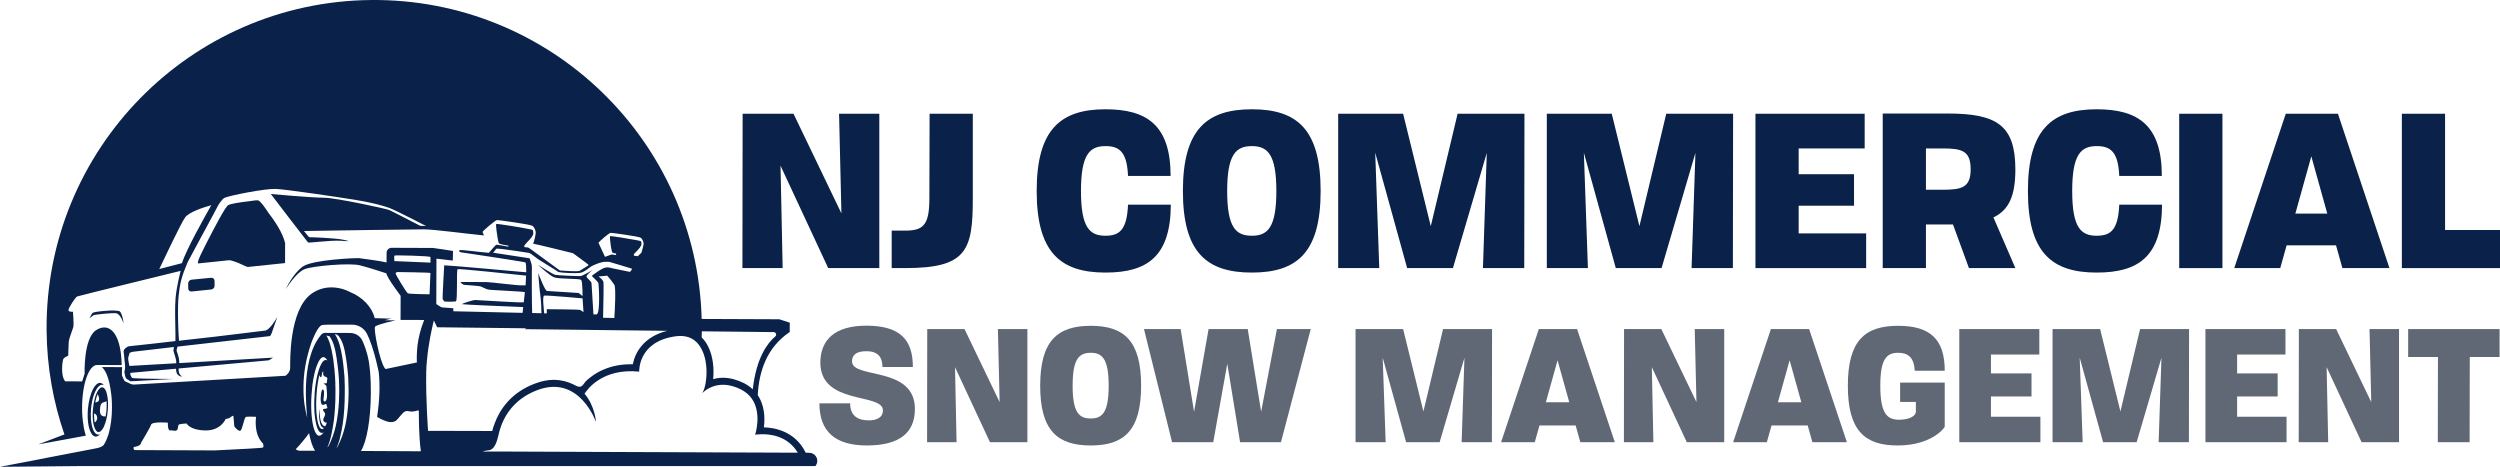
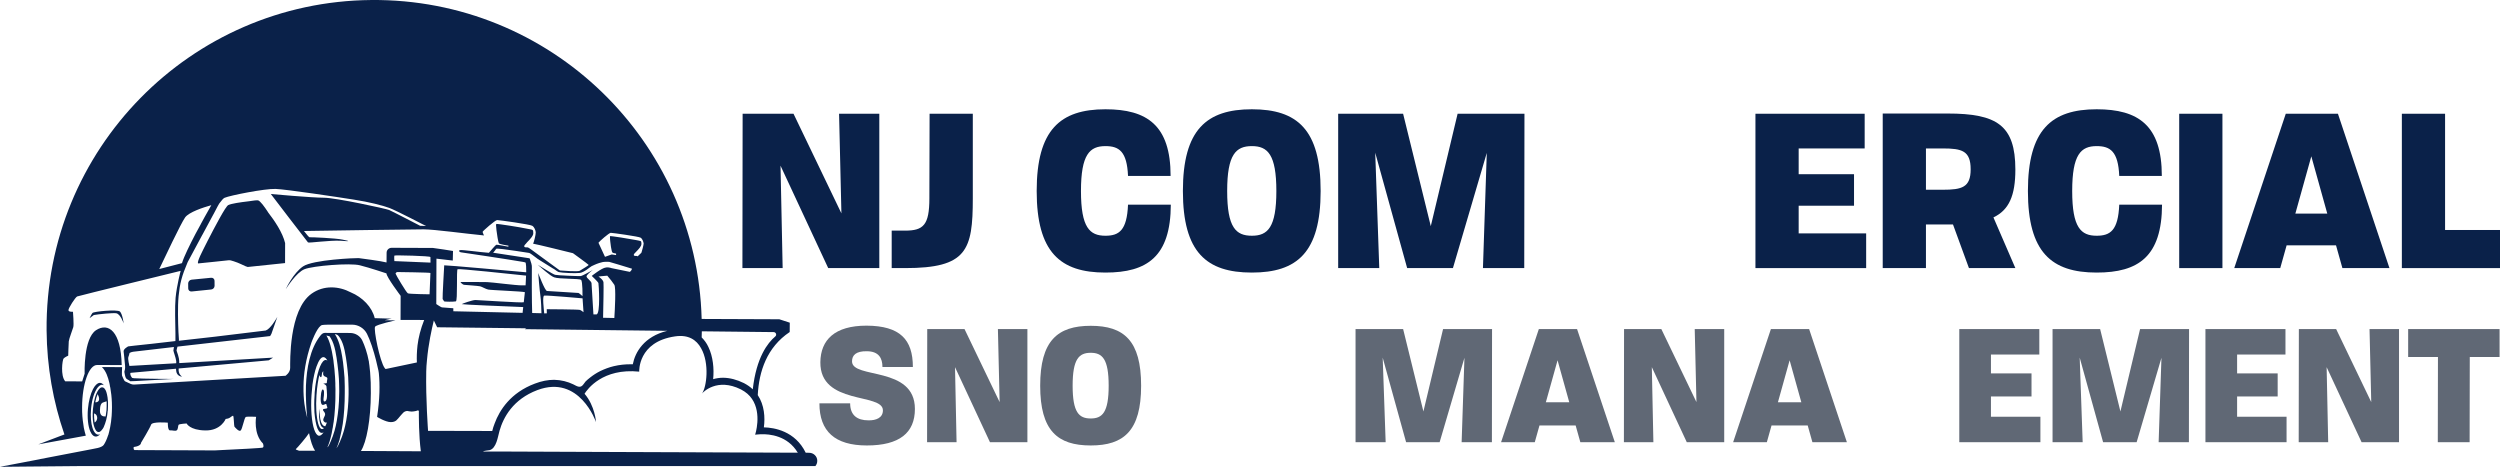
<svg xmlns="http://www.w3.org/2000/svg" id="Layer_1" viewBox="0 0 950 177.388">
  <g>
    <path d="M297.409,101.877h-15.291l.08-58.655h19.336l18.203,37.862-.89-37.862h15.291v58.655h-19.416l-18.122-38.914.809,38.914Z" style="fill: #0a2149;" />
    <path d="M343.94,101.877h-5.097v-14.239h5.097c6.958,0,9.223-2.103,9.223-12.297l.081-32.119h16.423v32.119c0,19.821-2.266,26.536-25.727,26.536Z" style="fill: #0a2149;" />
    <path d="M420.072,103.576c-17.152,0-26.132-7.686-26.132-30.986s8.98-31.067,26.132-31.067c15.776,0,24.756,6.068,24.756,25.323h-16.18c-.405-9.304-3.398-11.326-8.576-11.326-5.987,0-9.304,3.155-9.304,17.07s3.317,16.989,9.304,16.989c5.178,0,8.171-2.022,8.576-11.812h16.261c-.081,19.74-8.98,25.808-24.837,25.808Z" style="fill: #0a2149;" />
    <path d="M475.712,103.576c-17.232,0-26.213-7.686-26.213-30.986s8.98-31.067,26.213-31.067,26.131,7.686,26.131,31.067-8.98,30.986-26.131,30.986ZM475.712,89.579c5.987,0,9.304-3.074,9.304-16.989s-3.317-17.07-9.304-17.07c-6.068,0-9.385,3.155-9.385,17.07s3.317,16.989,9.385,16.989Z" style="fill: #0a2149;" />
    <path d="M508.505,43.222h24.675l10.517,42.716,10.194-42.716h25.403l-.081,58.655h-15.695l1.457-43.768-12.864,43.768h-17.394l-12.135-43.849,1.537,43.849h-15.614v-58.655Z" style="fill: #0a2149;" />
-     <path d="M587.787,43.222h24.676l10.517,42.716,10.194-42.716h25.403l-.081,58.655h-15.695l1.457-43.768-12.864,43.768h-17.394l-12.135-43.849,1.537,43.849h-15.614v-58.655Z" style="fill: #0a2149;" />
    <path d="M667.069,43.222h41.503v13.187h-25.079v9.789h21.035v11.974h-21.035v10.517h25.646v13.187h-42.07v-58.655Z" style="fill: #0a2149;" />
    <path d="M715.435,43.141h24.676c18.688,0,25.727,4.45,25.727,21.277,0,9.951-2.427,15.372-8.333,18.203l8.333,19.255h-17.637l-6.067-16.585h-10.275v16.585h-16.424v-58.735ZM731.859,72.104h6.391c7.281,0,10.598-.889,10.598-7.766,0-7.039-3.317-7.929-10.598-7.929h-6.391v15.695Z" style="fill: #0a2149;" />
    <path d="M796.739,103.576c-17.151,0-26.132-7.686-26.132-30.986s8.98-31.067,26.132-31.067c15.776,0,24.757,6.068,24.757,25.323h-16.181c-.404-9.304-3.398-11.326-8.576-11.326-5.986,0-9.303,3.155-9.303,17.07s3.317,16.989,9.303,16.989c5.178,0,8.172-2.022,8.576-11.812h16.262c-.081,19.74-8.98,25.808-24.838,25.808Z" style="fill: #0a2149;" />
    <path d="M828.099,43.222h16.424v58.655h-16.424v-58.655Z" style="fill: #0a2149;" />
    <path d="M868.593,43.222h19.821l19.579,58.655h-17.88l-2.427-8.657h-18.769l-2.427,8.657h-17.475l19.579-58.655ZM884.369,81.166l-6.067-21.763-6.068,21.763h12.135Z" style="fill: #0a2149;" />
    <path d="M912.703,43.222h16.424v44.173h20.873v14.482h-37.297v-58.655Z" style="fill: #0a2149;" />
  </g>
  <g>
    <path d="M329.4,169.276c-12.153,0-18.022-5.395-18.022-16.006h11.679c0,4.505,2.668,6.462,6.936,6.462,2.905.059,5.513-.949,5.513-3.794,0-6.759-23.951-1.838-23.773-18.319.119-8.477,5.454-13.872,17.548-13.872,12.746.059,17.607,5.276,17.607,15.71h-11.56c0-3.32-1.364-5.988-5.988-5.988-4.031-.059-5.573,1.482-5.573,3.853,0,6.818,23.892,1.601,23.892,18.081,0,9.071-5.869,13.872-18.26,13.872Z" style="fill: #606875;" />
    <path d="M363.497,168.031h-11.205l.059-42.981h14.169l13.339,27.745-.652-27.745h11.205v42.981h-14.228l-13.28-28.516.593,28.516Z" style="fill: #606875;" />
    <path d="M414.478,169.276c-12.628,0-19.208-5.632-19.208-22.706s6.58-22.765,19.208-22.765,19.148,5.632,19.148,22.765-6.58,22.706-19.148,22.706ZM414.478,159.02c4.387,0,6.818-2.253,6.818-12.45s-2.431-12.509-6.818-12.509c-4.446,0-6.877,2.312-6.877,12.509s2.431,12.45,6.877,12.45Z" style="fill: #606875;" />
-     <path d="M461.037,168.031h-15.651l-10.671-42.981h13.932l5.098,31.42,5.513-31.42h14.88l5.098,31.42,5.988-31.42h12.864l-11.323,42.981h-15.532l-4.861-29.82-5.336,29.82Z" style="fill: #606875;" />
    <path d="M515.108,125.05h18.081l7.707,31.302,7.47-31.302h18.615l-.059,42.981h-11.501l1.068-32.073-9.426,32.073h-12.746l-8.893-32.132,1.126,32.132h-11.442v-42.981Z" style="fill: #606875;" />
    <path d="M584.759,125.05h14.524l14.347,42.981h-13.102l-1.779-6.343h-13.754l-1.778,6.343h-12.805l14.347-42.981ZM596.318,152.854l-4.446-15.947-4.447,15.947h8.893Z" style="fill: #606875;" />
    <path d="M628.287,168.031h-11.205l.059-42.981h14.169l13.339,27.745-.652-27.745h11.205v42.981h-14.228l-13.279-28.516.592,28.516Z" style="fill: #606875;" />
    <path d="M672.943,125.05h14.524l14.347,42.981h-13.102l-1.779-6.343h-13.754l-1.778,6.343h-12.805l14.347-42.981ZM684.503,152.854l-4.446-15.947-4.447,15.947h8.893Z" style="fill: #606875;" />
-     <path d="M721.273,169.276c-12.627.059-19.09-5.573-19.09-22.706s6.462-22.765,19.09-22.765c12.272,0,17.726,5.158,17.726,17.074h-11.383c-.296-5.158-2.609-6.818-6.343-6.818-4.327,0-6.758,2.312-6.758,12.509,0,10.671,2.609,12.924,7.173,12.924,4.269,0,6.403-1.66,6.343-3.083v-3.676h-5.988v-7.351h16.955v16.778c0,.296-4.802,7.055-17.726,7.114Z" style="fill: #606875;" />
    <path d="M744.527,125.05h30.413v9.663h-18.378v7.173h15.414v8.774h-15.414v7.707h18.793v9.663h-30.828v-42.981Z" style="fill: #606875;" />
    <path d="M779.969,125.05h18.082l7.707,31.302,7.47-31.302h18.615l-.059,42.981h-11.501l1.068-32.073-9.426,32.073h-12.746l-8.893-32.132,1.126,32.132h-11.442v-42.981Z" style="fill: #606875;" />
    <path d="M838.065,125.05h30.413v9.663h-18.378v7.173h15.414v8.774h-15.414v7.707h18.793v9.663h-30.828v-42.981Z" style="fill: #606875;" />
    <path d="M884.712,168.031h-11.205l.059-42.981h14.169l13.339,27.745-.652-27.745h11.205v42.981h-14.228l-13.279-28.516.592,28.516Z" style="fill: #606875;" />
    <path d="M926.422,135.662h-11.323v-10.612h34.74v10.612h-11.323l-.059,32.369h-12.094l.059-32.369Z" style="fill: #606875;" />
  </g>
  <g>
    <path d="M45.585,118.386c-.942-.895-9.997-.031-10.444.545-.447.576-1.097,1.967-1.097,1.967l1.615-1.189c2.014-.349,7.099-.846,8.455-.678,1.658.196,2.895,3.889,2.895,3.889,0,0-.484-3.639-1.426-4.534Z" style="fill: #0a2149;" />
    <path d="M37.818,145.497c-.903.098-1.768.979-2.508,2.431-.917,1.815-1.616,4.441-1.891,7.424-.3,3.496.06,6.654.89,8.574.154.36.337.689.52.959.427.598.912.955,1.455,1.011.602.055,1.202-.282,1.769-.889-.27.123-.54.185-.812.158-.573-.055-1.088-.472-1.486-1.191-.061-.09-.122-.18-.183-.3-.153-.3-.276-.63-.4-.99-.588-1.801-.822-4.419-.577-7.282.026-.512.081-.994.168-1.447v-.03c.482-3.377,1.601-6.127,2.857-7.192.418-.365.868-.55,1.29-.523.181.028.392.087.544.176-.396-.538-.851-.866-1.363-.891-.09-.029-.181-.028-.271.002Z" style="fill: #0a2149;" />
    <path d="M37.398,148.18c-.994,1.355-1.807,4.095-2.078,7.257-.181,1.987-.12,3.854.121,5.33.241,1.204.572,2.108.964,2.71.271.422.602.663.963.693.211.03.362-.03.542-.09.331-.151.662-.482.963-.933.06-.03.09-.09.151-.181.151-.211.271-.452.391-.662v-.03c.361-.723.632-1.626.933-2.65.06-.211.09-.452.151-.692.181-.693.301-1.415.361-2.168,0-.151.03-.271.03-.422.03-.151.03-.301.09-.421.03-.542.06-1.084.06-1.596v-1.536c0-.12-.03-.271-.03-.391-.06-.964-.181-1.837-.361-2.559-.06-.271-.151-.542-.211-.783-.09-.331-.211-.602-.361-.873-.241-.452-.512-.753-.843-.903-.121-.06-.241-.06-.362-.09-.512-.06-.994.301-1.475.994ZM35.952,160.556c-.09-.542-.151-1.114-.181-1.746v-.03c-.03-.542-.03-1.114-.03-1.686.06,0,.151.03.241.09.391.181.873.602.933,1.355.12,1.084-.482,1.746-.964,2.017ZM36.675,152.847c-.151.03-.301.03-.482.03.241-1.235.572-2.288.903-3.101l.03.03c.211.422.572,1.174.542,1.837,0,.542-.241,1.024-.994,1.205ZM40.499,152.486c.03.09.03.211.03.331.03.572,0,1.054,0,1.506,0,.512-.03,1.054-.06,1.536-.06.151-.06.301-.06.422l-.06.421c-.06.542-.121,1.084-.241,1.596-.06-.06-.181-.06-.271-.06-.452,0-1.897-.03-1.867-2.198.03-2.168.542-2.891,1.265-3.131.361-.121.873-.301,1.265-.422Z" style="fill: #0a2149;" />
    <path d="M307.491,172.058l-1.325-.03c-4.005-8.25-11.984-9.545-15.898-9.635.512-3.764.211-8.461-2.319-12.255.452-9.033,3.493-18.187,12.135-23.968l.03-3.553-3.975-1.295-29.509-.12C264.854,53.452,209.119-.597,141.069.005,72.326.607,17.103,56.854,17.705,125.627c.12,13.821,2.499,27.07,6.775,39.475l-1.475.542-8.461,3.222,18.066-3.312c-.271-.903-.542-1.927-.753-2.981-.121-.753-.181-1.295-.181-1.295-.331-1.987-.512-4.215-.482-6.534.03-8.883,2.59-16.079,5.721-16.049l9.334.03c-.271-12.827-5.028-16.32-9.756-13.249-4.818,3.162-4.336,16.531-4.336,16.531l-.933,2.921-6.444-.03c-1.897-2.198-1.054-8.13-.632-8.642.421-.512,1.776-1.114,1.776-1.114,0,0,.121-4.396.211-5.42.09-1.024,1.475-4.486,1.716-5.42.271-.964-.12-5.841-.12-5.841,0,0-1.716.151-1.716-.632,0-.753,2.559-4.818,3.312-5.179.783-.301,39.325-9.726,39.325-9.726,0,0-1.445,5.33-1.927,10.208-.331,3.493-.12,9.846-.06,13.52.03,1.415.03,2.469,0,2.74,0,.06-.03.151-.03.211-3.222.361-6.263.723-8.883,1.024-5.39.542-9.033.994-9.033.994,0,0-1.867.933-1.746,1.957,0,0,.422,3.553.542,5.269.03.422.06.723.03.843,0,.452-.09.873-.211,1.204-.06.241-.09.391-.06.512.06.241.271,1.927.632,2.349.362.482,1.084.602,1.566,1.114l1.746-.06,14.784-.813s-12.074-.03-15.086-.271c-.391-.06-.632-.09-.692-.12-.361-.331-.994-1.536-.602-1.927l17.254-1.566c.03.301.06.572.09.933.241,1.807,1.837,2.078,2.228,2.078-.271-.181-1.054-.783-1.234-1.777-.12-.482-.09-.873-.06-1.325l34.236-3.101,1.626-1.024-35.651,2.078v-.361c0-2.017-.903-3.824-1.024-4.396,0-.241.151-.843.361-1.506,15.206-1.746,35.199-4.005,35.199-4.005l.482-.843,2.258-6.444c-.512.903-2.65,4.577-4.426,5.179-3.824.452-11.231,1.355-19.361,2.349-4.426.512-9.184,1.024-13.64,1.536.03-.151.03-.301.03-.422-.03-.331-.09-1.415-.181-2.921-.151-3.613-.331-9.666.06-13.64.482-4.818,1.174-7.558,3.493-13.008l.03-.03,5.48-10.208.03-.03,4.185-7.769.03-.03,1.596-3.041.602-1.054c.903-1.204,1.566-1.987,2.018-2.168,2.078-.903,15.296-3.523,19.391-3.372,4.065.151,23.878,3.131,29.749,4.065,5.841.903,10.99,2.228,13.49,3.162,2.589.964,13.941,6.865,13.941,6.865l-2.258-.09s-10.509-5.45-11.773-5.992c-1.265-.512-20.204-4.637-24.781-4.667-4.577,0-20.174-1.415-20.174-1.415,0,0,13.821,18.127,14.122,18.398.271.301,8.371-.873,12.406-.632,4.035.331,3.403.12.753-.422-2.589-.572-11.924-.964-12.586-.903-.181,0-1.024-.964-2.108-2.379,7.528-.121,40.83-.632,45.498-.632,4.185.03,15.748,1.626,22.914,2.319,0,0-.542-1.114-.512-1.385,0-.241,4.758-4.456,5.51-4.456.783,0,12.496,1.626,13.339,2.168.843.512,1.265,1.777,1.325,2.439v.121c.03.873-.692,3.673-.994,4.246.602,0,15.146,3.613,15.146,3.613,0,0,5.872,4.246,5.962,4.456,0,.211-2.65,1.746-3.403,2.228-.753.422-6.474-.06-7.498-.12l-.331-.211-10.629-7.769q-.03-.03-.06-.03l-.03-.03c-.391-.301-.783-.542-1.024-.663l-.03-.03s-.03,0-.03.03c-.09-.03-.181-.09-.241-.09-.843.09-1.415-.06-1.144-.693.03-.06.121-.181.211-.301.211-.241.542-.542.843-.964,1.024-1.024,2.379-2.439,2.318-3.433-.03-1.506-.03-1.204-2.529-1.716-2.469-.542-11.141-1.897-11.502-1.776-.06.03-.09.211-.121.482.03.873.241,2.71.512,4.276.03.271.09.512.12.753.181.964.331,1.686.452,1.837.421.452,3.643.903,3.643.903l-.06.391s-4.216-.813-4.547-.753c-.271.06-2.258,2.409-2.83,3.071-3.192-.211-9.937-1.174-10.84-1.024-1.144.181-.09.843.181.843.211,0,18.037,2.68,23.637,3.643.391.09.723.151.843.181.361.09.361,2.439.361,3.764-3.854-.361-30.803-2.77-31.165-2.65,0,0-.723,12.466-.602,12.797.121.301.512.693.542.873.09.211,3.704.211,4.487.03.753-.211.151-11.924.662-12.225.422-.271,20.415,1.837,26.016,2.439-.03,1.234-.121,3.192-.181,3.704h-1.355c-2.319.03-11.352-1.174-13.189-1.235-1.807-.09-9.666-.03-10.087-.03-.391-.03.723.964,1.174,1.054.452.06,5.42.391,6.173.572.783.181,2.078,1.024,3.071,1.234.994.241,12.888.663,13.941.994-.181,1.807-.422,3.824-.422,3.824-.421.331-17.314-.843-18.398-.843-1.114,0-5.028,1.385-5.179,1.566,0,.151,17.856.903,23.366,1.114-.09.753-.181,1.536-.241,2.198-13.309-.331-26.317-.602-26.317-.602v-1.144s-4.095-.331-4.336-.331c-.271,0-2.138-1.265-2.138-1.265l.06-17.253,6.203.723.09-3.643s-7.106-1.144-7.618-1.144c-.391-.03-11.141-.06-15.658-.06-1.084-.03-1.987.843-1.957,1.927l-.03,3.643c-1.987-.542-9.605-1.536-10.599-1.656-1.024-.06-17.314.572-21.138,3.162-3.673,2.529-6.414,8.28-6.564,8.672.241-.391,4.035-6.414,7.136-7.618,3.252-1.295,17.344-2.439,21.047-1.476,3.734.933,10.087,3.071,10.087,3.071,0,1.385,5.39,8.521,5.39,8.521l-.03,9.154,8.973.03c-1.385,3.493-2.168,6.715-2.529,9.635-.271,2.439-.331,4.667-.241,6.504l-11.894,2.499c-.12-.09-.211-.241-.331-.361-1.867-2.499-4.336-14.905-3.643-15.748.723-.873,7.768-2.379,7.768-2.379l-4.155-.06c1.445-.391,2.65-.602,2.65-.602l-6.414-.181c-.994-4.216-4.637-7.949-9.123-9.816-4.517-2.379-10.208-2.8-14.875.512-8.732,6.233-8.1,26.257-8.13,28.154.03,1.867-1.776,3.041-1.776,3.041l-56.94,3.312s-1.084.151-1.807-.181c-.693-.301-1.837-.813-2.228-1.024-.361-.181-.994-1.837-1.144-2.138-.121-.331.03-3.252.03-3.252l-7.678-.03c1.566,1.506,2.319,3.854,2.83,6.022.06.301.121.602.181.903.03.151.03.301.06.422.03.181.09.331.12.482.301,1.716.542,3.674.602,5.721l.03,1.746c0,1.114-.06,2.198-.12,3.252-.121,1.536-.301,3.011-.572,4.336-.03.151-.06.271-.09.391-.12.482-.211.933-.301,1.355-.09.361-.181.723-.271,1.054-.09.121-.12.241-.151.361-.482,1.475-1.024,2.68-1.656,3.583-.391.512-1.295.903-2.319,1.144h-.03l-2.258.452-19.602,3.764-.03.03-15.146,2.891,29.328-.271h280.512c.452-.542.723-1.234.723-1.987.03-1.686-1.385-3.071-3.071-3.071ZM66.966,138.033l-17.795,1.024v-.03c-.03-.03-.663-2.74-.391-3.372.15-.331.331-.994.452-1.536.391-.211.843-.391,1.325-.452.361-.03,7.046-.813,15.537-1.807-.121.572-.211,1.084-.211,1.325.06.572.873,2.529,1.084,4.065.03.301.03.542,0,.783ZM77.776,82.448c-.452.843-.964,1.777-1.475,2.71v.03c-.632,1.144-1.295,2.409-1.987,3.643-2.258,4.336-4.396,8.672-5.119,11.051-.03.06-.06.09-.06.121,0,0-3.583.903-8.612,2.228,2.018-4.185,8.1-17.133,9.816-19.602,1.445-2.017,6.925-3.824,9.967-4.667-.632,1.114-1.506,2.71-2.529,4.486ZM99.877,170.071c-.211.181-8.672.632-18.247,1.084l-30.502-.121c-.572-.331-.301-1.174-.301-1.174,2.861-.362,2.74-1.536,2.74-1.536v-.03c.181-.271,3.433-5.691,3.854-6.925.422-1.265,6.353-.753,6.353-.753,0,0-.09,2.981.813,2.921.933-.09,1.987.391,2.559,0,.602-.422.452-1.776.723-2.108.241-.361,3.041-.512,3.041-.512,0,0,1.174,2.559,7.106,2.65,5.962.12,7.739-4.366,7.739-4.366,0,0,1.024-.09,1.536-.452.512-.301,1.054-.843,1.295-.753.271.12.331,3.854.482,4.095.181.271,1.716,2.048,2.349,1.536.693-.512,1.385-4.908,1.987-5.179.602-.241,3.914-.06,3.914-.06,0,0-1.114,6.444,2.589,10.117,0,0,.512,1.204-.03,1.566ZM113.638,171.275c-.843-.241-1.415-.482-1.174-.662.632-.542,4.155-4.697,4.968-6.022.602,3.011,1.355,5.329,2.288,6.684h-6.082ZM121.196,165.584c-1.415-.211-2.439-3.403-2.8-7.979-.181-2.228-.211-4.758-.03-7.407.09-1.415.211-2.8.361-4.065.391-2.71.903-5.089,1.536-6.835.843-2.349,1.777-3.704,2.74-3.583.512.06.994.542,1.415,1.325-.181-.12-.361-.241-.542-.241-1.536-.211-3.101,3.613-3.914,9.033-.151.723-.181,1.445-.271,2.228-.09.693-.151,1.445-.151,2.168-.181,2.288-.151,4.456-.06,6.414.211,2.559.602,4.727,1.144,6.143.452,1.024.964,1.656,1.536,1.716.271.03.542-.03.813-.211-.602.873-1.205,1.355-1.777,1.295ZM123.484,146.103c.301.211.542.482.572.753,0,.09,0,.241.03.452.12,1.235.482,4.396-.361,5.089-.06.06-.121.09-.181.121-.331.12-.482-.03-.572-.271-.121-.422.03-1.265.12-2.017v-.06c0-.331.03-.632.03-.903v-.06c0-.241,0-.452-.03-.602-.361-1.114-.783-.632-1.054.693-.06.331-.09.783-.121,1.234v.06c-.03.151-.03.301-.03.452l-.03.151c-.03,1.144.09,2.258.512,2.559.12.09.271.12.422.12.06,0,.12,0,.181-.06.271-.06.542-.211.753-.301.181-.06.301-.03.331.241.09.753.662,1.174.09,1.445-.12.03-.241.09-.391.09-.241.06-.542.09-.753.12-.241.121-.361.241-.211.572.09.151.181.241.241.331.301.421.512.602.512,1.265-.03.241-.181.542-.331.843-.301.663-.692,1.355.06,1.897.09.09.181.181.301.211.241.12.482.09.663,0-.151.391-.271.723-.422,1.024-.09.151-.151.271-.211.421-.482-.03-.873-.271-1.174-.753-.331-.482-.572-1.174-.723-1.987-.271-1.746-.421-3.945-.421-3.945,0,0-.512,6.444,1.475,7.257.12.06.241.09.391.06-.121.12-.241.241-.331.301-.181.121-.361.151-.542.121-1.084-.121-1.837-2.951-2.078-7.016-.09-1.746-.09-3.704.06-5.781.09-1.596.271-3.132.482-4.547.151-1.174.422-2.228.602-3.192.09.331.211.632.422.783.692.422.331-1.506.873-1.987.151-.12.211-.181.241-.151,0,.09-.151.542-.06,1.235.03.09.06.151.09.181.181.452.692.572,1.084.753.271.12.452.301.391.692-.06.361-.12.692-.151.933-.03.422-.06.662-.06.662,0,0-.301.03-.632.09-.331.03-.723.12-.723.12,0,0,.331.09.663.301ZM125.622,167.842c-.271.602-.602,1.445-1.054,2.018-.06.03-.09.06-.151.09.572-1.265,1.114-2.951,1.536-4.908l.12-.542c.12-.512.181-1.024.271-1.566.03-.151.06-.271.09-.361.03-.271.09-.542.121-.813.06-.271.09-.542.12-.813.03-.211.06-.422.12-.663.09-.843.181-1.716.301-2.62v-.09c.06-.753.09-1.506.181-2.258.03-.572.06-1.174.09-1.777.03-.422.03-.843.06-1.234,0-.813.06-1.596.03-2.409v-.572c.03-.964.03-1.897-.03-2.83.03-.271,0-.542,0-.813-.03-.482-.03-.933-.06-1.385,0-.361-.03-.723-.06-1.084-.121-1.987-.301-3.854-.542-5.57l-.06-.632c-.06-.422-.151-.873-.211-1.295-.452-2.891-1.144-6.022-2.469-8.22.422.09.813.181,1.204.301.151.211.301.452.452.692,1.596,2.529,2.138,6.745,2.56,9.997.271,1.837.391,3.674.542,5.51.06,1.566.12,3.131.12,4.697l-.03,1.265c-.03,3.342-.331,6.685-.903,9.937-.211,1.295-.512,2.56-.843,3.764-.422,1.445-.934,2.861-1.506,4.185ZM131.554,159.893c-.241,1.295-.512,2.56-.873,3.794-.422,1.445-.903,2.83-1.506,4.155-.331.753-.813,1.897-1.325,2.469.09-.241.211-.512.331-.783.03-.03.03-.06.06-.12.09-.211.181-.482.271-.723.03-.09.06-.181.09-.271.06-.241.151-.452.211-.692.06-.181.151-.391.211-.572.03-.181.06-.331.09-.512.06-.211.12-.391.151-.602.391-1.506.692-3.192.994-5.059.482-3.433.753-7.407.753-11.653.03-.843.03-1.656,0-2.469-.03-1.114-.06-2.228-.09-3.312-.151-2.078-.361-4.065-.572-5.871-.391-2.83-.933-6.203-2.078-8.792,0,0,0-.03-.03-.06-.06-.181-.181-.391-.271-.572,0-.03-.03-.06-.06-.121-.09-.151-.151-.331-.241-.482-.03-.06-.06-.09-.09-.121-.12-.211-.241-.391-.361-.602.331.181.663.12.964.331.422.271.753.753,1.054,1.234,1.626,2.529,2.138,6.745,2.59,9.997.211,1.596.361,3.192.482,4.788.06.813.06,1.626.09,2.439.06,1.415.09,2.861.06,4.276-.06,3.342-.331,6.685-.903,9.906ZM137.155,171.365c2.138-3.312,3.734-11.924,3.764-22.011.03-2.77-.06-5.42-.271-7.889-.09-.873-.211-1.716-.271-2.529-.06-.422-.12-.843-.181-1.265v-.181c-.662-3.553-1.656-6.233-2.499-8.04-.813-1.776-2.62-2.891-4.577-2.921l-9.696-.03c-.572,0-1.114.331-1.626.994-.03,0-.03.03-.06.06-.06.09-.12.151-.181.241-3.734,4.878-5.028,12.105-5.3,18.819-.151,4.607.181,8.943.482,12.135-.06-.211-.151-.602-.271-1.144-.482-1.837-1.234-5.631-1.144-10.78.03-4.577.783-10.238,3.041-16.711,0,0,1.837-5.089,3.493-6.323,0-.03.03-.03.03-.03.181-.12.331-.211.512-.241.632-.151,2.83-.151,5.36-.151h6.082c2.349.03,4.517,1.355,5.601,3.463.572,1.144,1.205,2.65,1.837,4.547,1.235,3.643,2.138,7.618,2.529,9.455.12.602.151.964.151.964.422,4.276.391,9.726-.662,16.621,0,0,3.192,1.987,5.239,1.987,2.017-.03,2.409-1.024,3.553-2.319,1.054-1.114,1.265-1.746,2.62-1.927.542.09,1.114.211,1.686.241.422-.03.873-.06,1.295-.151.301-.03.602-.121.873-.241.121-.03.181-.03.241-.06.121.06.241.121.361.121,0,2.349-.03,9.334.753,15.417l-22.764-.12ZM266.691,125.898l27.28.301c.903,0,1.325,1.114.602,1.686-2.83,2.379-7.166,7.919-8.521,20.054-.933-.903-2.048-1.656-3.342-2.349-2.71-1.325-5.33-2.017-7.919-2.048-1.385,0-2.68.211-3.794.542.391-3.944-.03-8.551-1.807-12.225-.663-1.445-1.536-2.62-2.56-3.643.03-.783.06-1.566.06-2.319ZM227.427,92.234c.241-.422,4.005-3.764,4.667-3.764.632,0,10.599,1.385,11.322,1.837.692.422,1.054,1.506,1.144,2.078.03.03.03.06.03.121-.03.662-.572,2.65-.813,3.402l-.09.181-1.385,1.325c-.181-.12-.331-.181-.452-.151-.452.03-.813-.03-.964-.211-.06-.12-.06-.241,0-.421.03-.06.09-.151.181-.271.181-.181.452-.452.723-.753.873-.903,1.987-2.048,1.957-2.921-.03-1.295-.03-1.024-2.138-1.476-2.138-.421-9.425-1.596-9.756-1.475-.06,0-.06.121-.06.391-.03.753.181,2.288.361,3.613.06.241.09.452.121.662.12.783.301,1.415.422,1.536.12.151.753.331,1.415.422v.572l-1.656-.241-2.56.903-2.469-5.33v-.03ZM187.379,96.028s0-.03.03-.03l.151-.151c.09-.09.271-.301.422-.512.06-.121.151-.241.241-.331.12-.181.241-.331.331-.452.181-.241,4.065.271,7.407.783,2.62.391,4.938.753,4.938.753.572,0,1.807,1.144,3.192,2.108l.09.09.301.181c.151.09.271.181.391.271,1.084.663,3.493,2.168,5.3,3.312l.301.151c.873.632,1.596,1.144,1.927,1.205,1.084.271,6.263.542,7.979.301,1.716-.271,3.824-2.258,4.426-2.559.422-.181,1.566-.783,2.891-1.205.873-.301,1.746-.482,2.56-.452.421-.03.843-.03,1.295.03,0,0,1.656.512,3.583,1.054,1.927.572,4.095,1.234,5.028,1.536-.12.452-.422.933-.813,1.174v.03l-6.925-1.415c-.391-.121-.813-.241-1.205-.271l-.06-.03s-.03,0-.03.03c-.301-.03-.602-.06-.903.03-1.596.151-5.36,3.192-5.36,3.192,0,0,2.409,2.288,2.529,2.68.12.391.873,11.954-.783,11.954h-1.114c-.151-2.469-.663-11.141-.723-11.864-.06-.813-1.837-1.867-1.897-2.559-.06-.542,1.686-1.957,2.379-2.469-.933.512-3.884,2.228-4.607,2.319-.873.06-8.702-.241-9.726-.482-.903-.241-5.691-3.282-6.594-3.824.843.632,4.637,4.246,6.263,4.788,1.807.692,9.545.391,10.208.964.632.572.542,6.173.542,6.173,0,0-1.355-1.204-1.536-1.204-.211,0-11.111-.663-11.954-.753-.813-.06-3.342-6.835-3.342-6.835,0,0,.542,6.895.843,8.732.241,1.536.391,5.269.391,6.564-1.144-.03-2.349-.03-3.523-.09-.151-3.372-.181-16.742-.12-17.494.06-.632-.361-1.987-.602-2.589-.06-.211-.09-.331-.09-.331,0,0-.03-.09-.09-.211v-.03l-.03-.03c-.09-.06-.151-.12-.151-.12l-.181-.03-13.58-2.078ZM229.324,107.32c-.09-1.084-1.897-2.228-1.897-2.228,0,0,1.596-.241,3.342-.331.933,1.054,2.138,2.62,2.68,3.463.662,1.114.211,9.455,0,12.616l-4.276-.09c.09-4.035.271-12.616.151-13.429ZM207.794,119.063l-.994.03c-.12-1.536-.813-6.715.03-6.775.933-.151,14.544,1.054,14.544,1.054l.361,5.269s-.843-.693-1.355-.873c-.512-.211-12.616-.271-12.616-.271l.03,1.566ZM149.892,97.112c.181-.181,13.7.12,13.67.572,0,.452.03,2.108.03,2.108l-13.731-.572s-.151-1.897.03-2.108ZM155.01,111.475c-.602-.271-4.697-7.227-4.697-7.498,0-.241.512-.602.512-.602,0,0,12.737.151,12.737.361,0,.181-.331,8.1-.331,8.1,0,0-7.558-.09-8.22-.361ZM161.966,141.225c.03-1.445.121-2.891.271-4.276.542-6.203,1.867-12.165,2.62-15.176l1.265,2.589,33.875.391c-.211.121-.421.241-.602.331l54.169.632c-8.853,2.168-12.225,8.16-13.098,12.707h-.632c-2.228-.03-4.426.211-6.594.723-1.777.421-3.523,1.084-5.149,1.867-1.385.692-2.65,1.506-3.824,2.439-.632.512-1.234.964-1.746,1.506-.391.452-.663.964-1.054,1.385-1.144,1.295-2.439.271-3.643-.301-2.078-.994-4.487-1.656-7.257-1.716-2.349,0-4.818.482-7.317,1.445-9.244,3.463-13.429,10.117-15.266,15.085-.391.994-.723,1.987-.933,2.921l-24.39-.06s-.903-12.165-.693-22.493ZM257.357,171.847l-31.104-.12s-36.555-.151-36.615-.151h-6.022c0-.271,2.138-.452,2.409-.512,2.62-.662,3.162-5.149,3.764-7.257,1.475-5.239,5.179-12.074,14.393-15.567,16.079-6.052,22.312,12.165,22.312,12.165,0,0-.391-6.173-4.366-10.78,1.054-1.686,6.835-9.816,20.776-8.401,0,0-.602-11.352,13.64-13.399,5.059-.753,8.13,1.325,9.876,4.517,3.252,5.691,2.108,14.845.331,17.193.452-.512,5.721-6.082,14.784-1.566,1.867.964,3.282,2.198,4.216,3.613,3.854,5.631,1.204,13.61,1.204,13.61,0,0,.813-.12,2.108-.181,3.433-.12,10.238.542,14.092,7.016l-45.798-.181Z" style="fill: #0a2149;" />
    <path d="M88.775,99.271c.996.292,2.145.794,3.112,1.237.03,0,.061.03.091.059h.03c.998.472,1.814.857,2.116.884.06,0,.181-.002.331-.033l13.869-1.449.022-7.588c-.939-3.966-3.96-8.456-6.489-11.716v-.03c-1.313-2.006-2.96-4.34-3.835-4.513h-.06c-.482-.055-1.836.107-3.43.363-.09.031-.18.032-.271.033-2.828.326-6.376.84-7.455,1.391-.03,0-.06.031-.09.031-.27.153-.686.729-1.221,1.517-2.287,3.574-6.607,12.044-8.175,15.189-.385.756-.591,1.21-.591,1.21-2.189,4.356-1.377,4.258-1.377,4.258,0,0,.03,0,.12-.031,1.053-.069,9.747-1.021,11.402-1.186.481-.065,1.145.11,1.9.375Z" style="fill: #0a2149;" />
    <path d="M80.219,105.55l-7.431.729c-.722.097-1.288.704-1.282,1.427l.017,1.897c.006.723.583,1.229,1.305,1.163l7.431-.759c.722-.067,1.288-.704,1.282-1.396l-.017-1.897c-.006-.723-.583-1.23-1.305-1.163Z" style="fill: #0a2149;" />
  </g>
</svg>